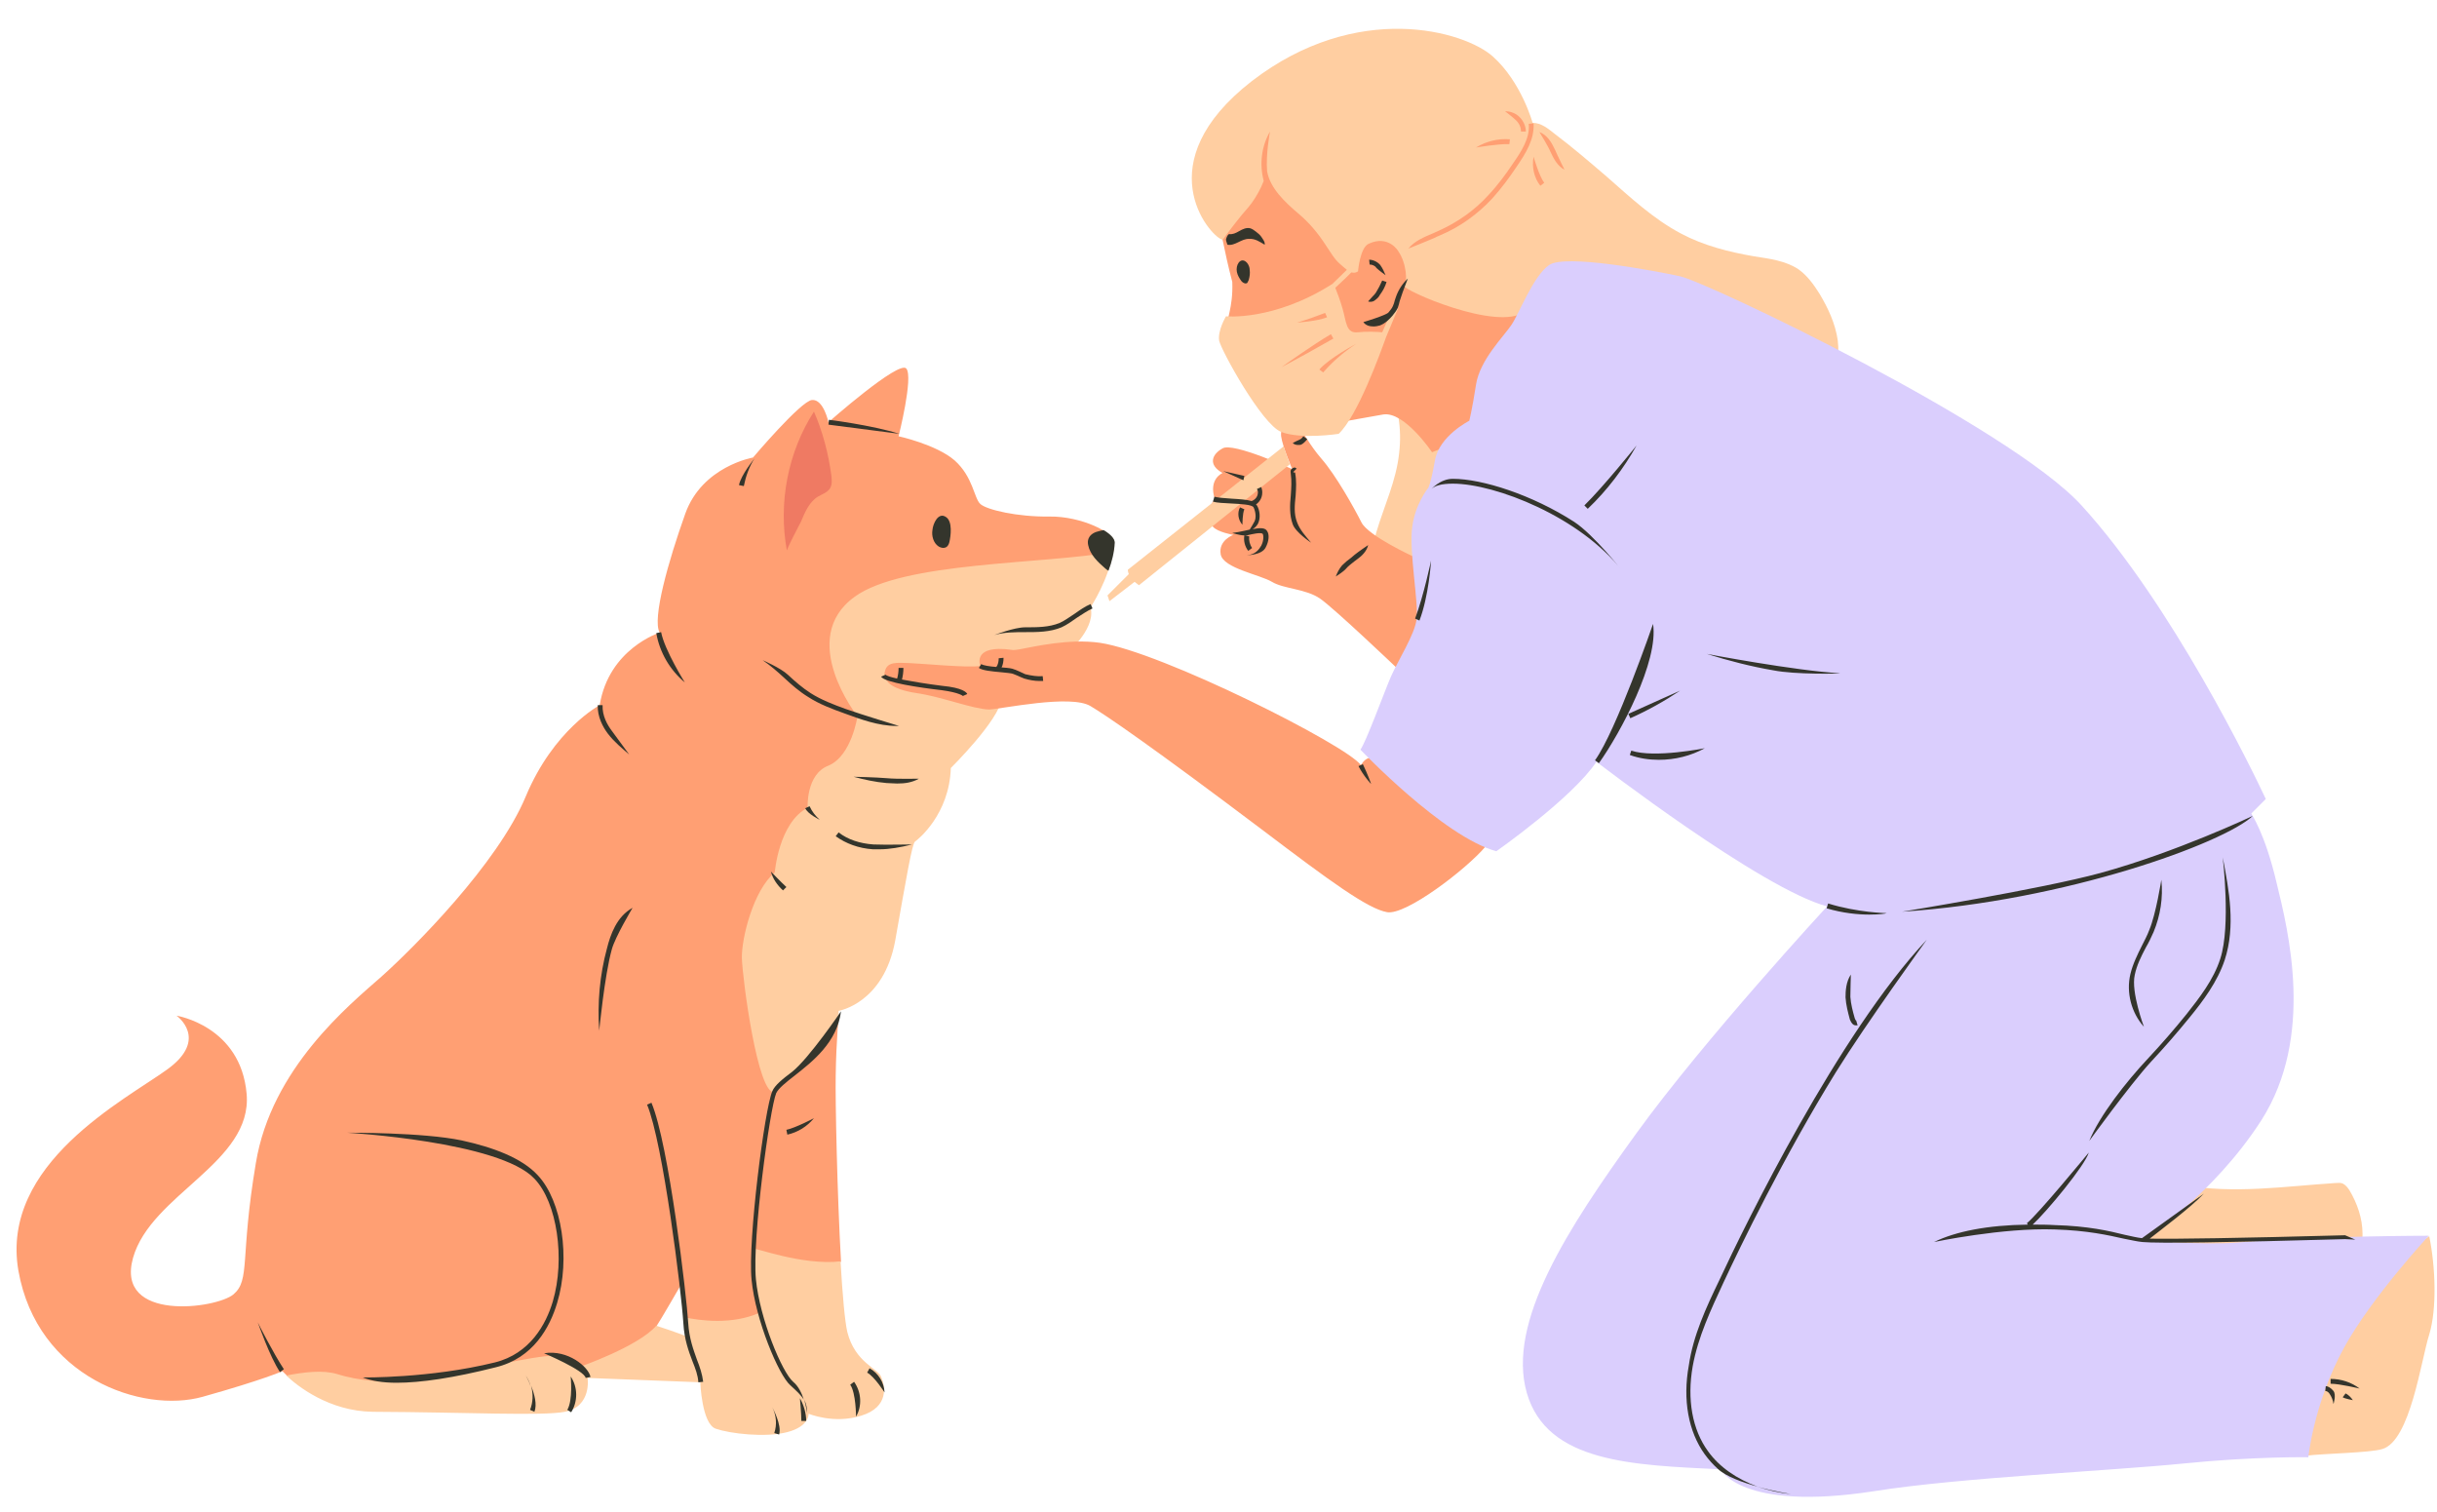
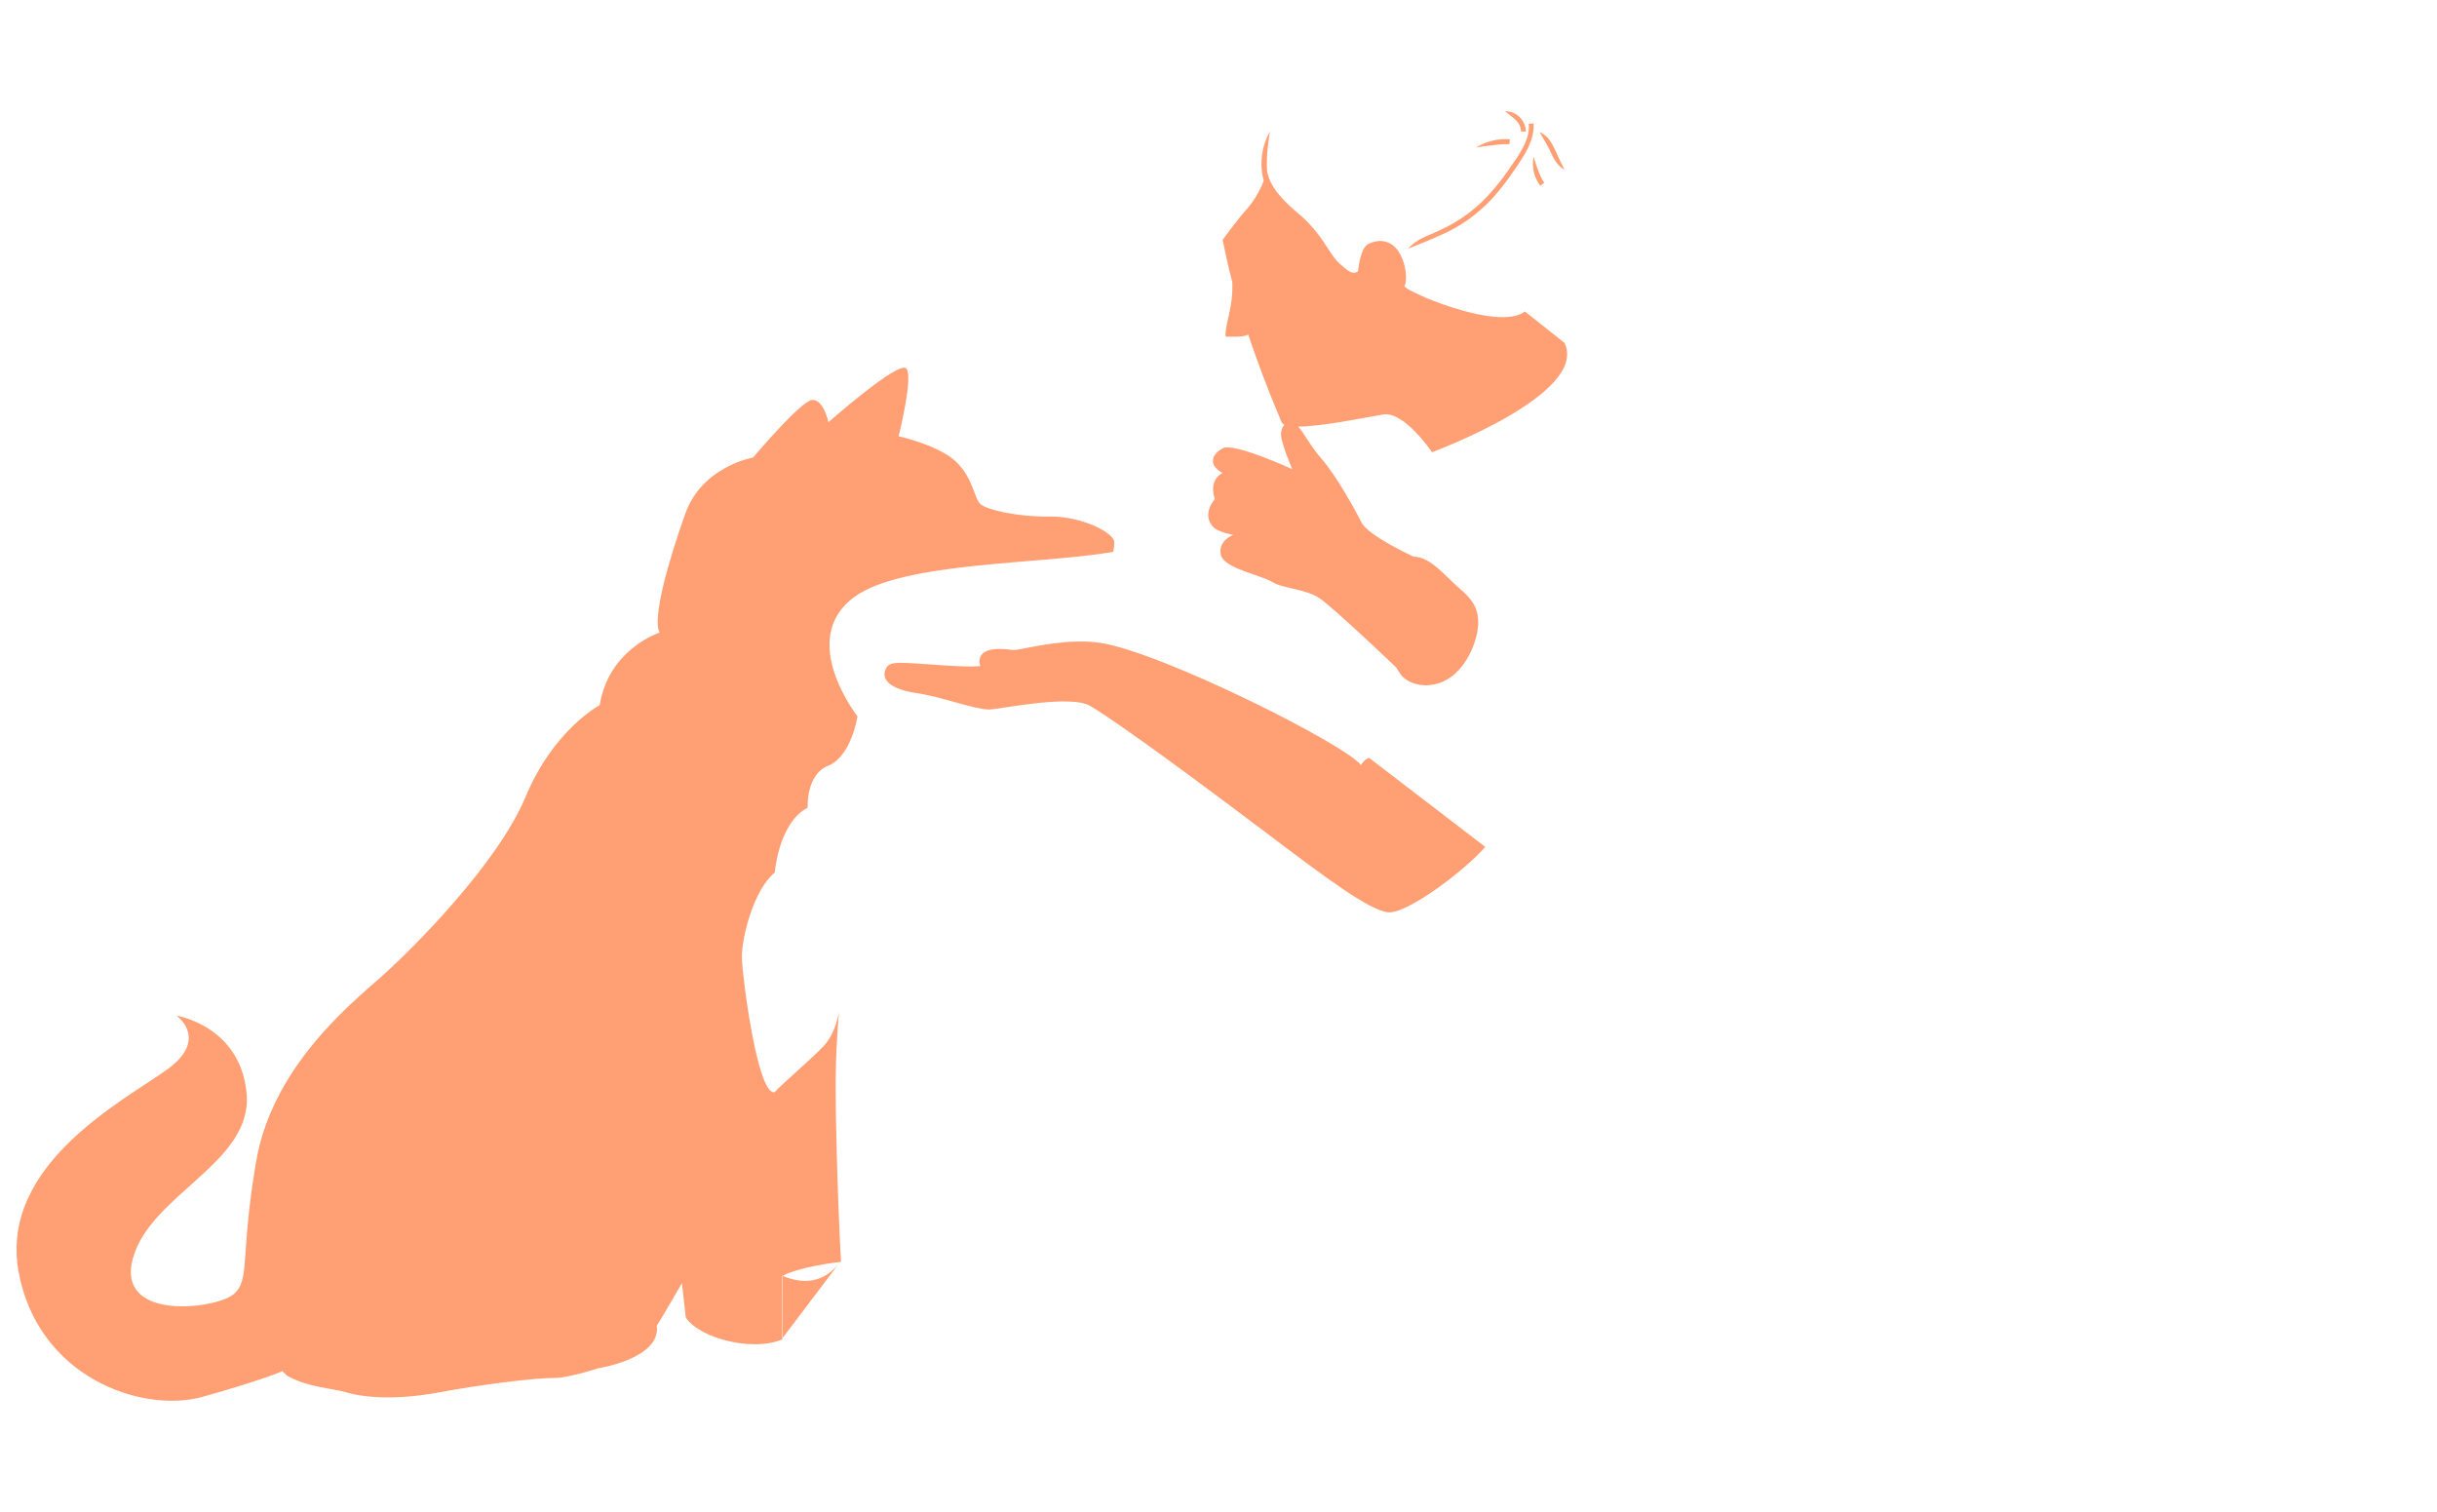
<svg xmlns="http://www.w3.org/2000/svg" fill="#000000" height="312.6" preserveAspectRatio="xMidYMid meet" version="1" viewBox="-3.4 -6.0 503.9 312.6" width="503.9" zoomAndPan="magnify">
  <g id="change1_1">
-     <path d="M165.3,116.8c10-7.3,40-11,61.5-8.8c-1,5.9-4.6,11.4-4.6,11.4l0,0.7c0.6,4.2-4.9,9.1-5.5,9.1 c0,0-12.5,4.9-13,9.3c-0.5,4.4-10.5,14.3-10.5,14.3c-0.3,9.6-6.8,14.8-7.4,15.2c-0.6,0.4-1.8,7.5-4.1,20.5 c-2.4,13-11.7,14.5-11.7,14.5s-1,10.9-3.7,13.8c-2.7,2.8-9.7,7.5-11,9c-3.5,1-9.9-24.9-10-29c-0.1-4.1-0.4-18.4,4-22 c0,0,1-11.9,7-15c0,0-1.8-7,3-9c4.8-2,4-8,4-8S153.4,125.6,165.3,116.8z M374.2,74.4l-4.8,2c-1,0.1-2,0.2-2.9,0.2 c0.3,6.9-6.5,11.7-11.7,16.3c-8.5,7.6-14.1,18-22.7,25.5c-8.7,7.6-20.3,11.7-31.8,11.3c-7.3-0.2-15.2-2.8-18.7-9.2 c-2.7-5-2-11.1-0.4-16.5c1.6-5.4,4.1-10.6,4.7-16.3c0.6-5-0.2-10.1-2.4-14.6l19.5,0.8c-9.5-1.2-19.3-3.8-26-10.6 c-3.1-3.2-5.4-7.1-8.7-10.2c-5.1-4.7-12.6-7.2-19.1-9.6c-2.6-0.9-15.5-15.8,6.2-32.7C277.2-6,299.4,0.4,305.3,5.7 c5.9,5.3,8.2,13.7,8.2,13.7c1.8,0,3.2,1.2,4.6,2.3c3.7,2.8,7.2,5.8,10.7,8.8c4.9,4.3,9.7,8.8,15.4,11.8c4.7,2.5,9.9,3.8,15.1,4.7 c3.2,0.5,6.5,0.9,9.2,2.7c1.8,1.3,3.1,3.1,4.3,5c1.8,3,3.3,6.2,3.8,9.7C377,67.9,376.4,71.6,374.2,74.4z M357.6,76.2 c-0.7-0.2-1.4-0.4-2.1-0.6c-2.4-0.9-4.6-2.4-7-3.3c-8.6-3.4-18.1,0.6-27.3,2c-1.2,0.2-2.3,0.3-3.5,0.4L357.6,76.2z" fill="#ffcea1" />
-   </g>
+     </g>
  <g id="change2_1">
    <path d="M163.6,161c-6,3.1-6.8,13.4-6.8,13.4c-4.4,3.6-6.9,13.6-6.8,17.7c0.1,4.1,3.3,28.7,6.8,27.7 c1.3-1.5,7.3-6.6,10-9.4c2.7-2.8,3.3-7.3,3.3-7.3s-0.6,5.9-0.7,13.3c-0.1,5,0.3,24.4,1.1,38.5c-8,0.9-12.1,2.7-12.1,3 c-0.1,5.8,0,13,0,13c-5.8,2.6-17,0-20-4.5l-0.8-7.1c0,0-4.5,7.8-5.2,8.8c0.9,6.8-12.1,8.8-12.1,8.8s-6.1,2-9,2c-4.4,0-15.4,1.4-24,3 s-15.3,1.1-19,0c-3-0.9-8-1-12.4-3.5c-0.6-0.6-0.9-0.9-0.9-0.9s-4,1.8-16.5,5.3c-12.5,3.5-34.2-4-38.1-26.1 c-3.8-22.1,22.1-35.3,30.8-41.6c8.7-6.3,1.9-11.1,1.9-11.1s13.3,2.1,14.5,16.2c1.2,14.2-19.8,20.7-23.5,33.9 c-3.7,13.3,17.3,10.5,20.8,7.5c3.5-3,1.3-7.5,4.6-27.1c3.2-19.6,19.3-32.7,26-38.6c6.6-5.9,24-23.3,29.8-37.2 c5.8-13.9,15.3-18.9,15.3-18.9c1.9-11.7,12.4-15,12.4-15c-1.6-2.8,1.8-14.8,5.3-24.6c3.5-9.8,14-11.6,14-11.6s9.9-11.7,12.2-11.9 c2.4-0.2,3.4,4.6,3.4,4.6s14.6-12.9,16.1-11.1s-1.6,14-1.6,14s7.8,1.7,11.6,5c3.8,3.4,4,7.8,5.3,9c1.3,1.2,7.7,2.7,14.3,2.6 c6.6-0.1,13.6,3.4,13.4,5.4c0,0.6-0.1,1.3-0.2,1.9c-14.7,2.6-43.5,2-53.5,9.3c-12,8.7,0.6,24.7,0.6,24.7s-1.2,8.2-6,10.2 C163.2,154.1,163.6,161,163.6,161z M278,152.2c-2.9-4.1-41.2-23.4-54-25.3c-6.3-0.9-13.6,0.8-16.3,1.3c-0.6,0.1-1.1,0.2-1.6,0.2 c-1-0.1-1.8-0.2-1.8-0.2c0,0-0.1,0-0.1,0c-6.5-0.4-4.9,3.5-4.9,3.5c-2.9,0.4-11.9-0.5-14.6-0.6c-2.7-0.1-4.6-0.3-5.1,1.6 c-0.6,1.9,1.1,3.8,6.5,4.6c5.4,0.8,11.6,3.3,15,3.4c2.6-0.1,16.9-3.2,21-0.7c3.2,1.9,12.6,8.3,35.8,25.8 c13.6,10.3,21.5,16.1,25.5,16.8c3.9,0.7,16.4-8.9,20.3-13.5l-24-18.4C278.6,151,278,152.2,278,152.2z M320.1,64.9l-8.2-6.5 c-5.5,4.3-25.5-4.5-24.9-5.3c0.6-0.8,0.5-4.6-1.3-7.2c0,0-2-3.4-6.1-1.5c-1.8,0.8-2.2,5.7-2.2,5.7c-1.3,0.9-2.5-0.5-3.7-1.5 c-1.2-1-2-2.5-2.9-3.8c-1.6-2.5-3.5-4.8-5.8-6.7c-2.7-2.3-5.8-5.2-6.4-8.7c-0.3-3.5,0.6-8.2,0.6-8.2c-1.8,3.1-2.2,6.8-1.3,10.2 c-0.6,1.6-1.5,3.2-2.5,4.6c-0.9,1.2-1.9,2.2-2.8,3.4c-1,1.2-2.3,3-3.2,4.2c0.5,2.4,1.1,5.3,2,8.7c0.2,5.5-1.3,7.7-1.4,11 c0,0.1,0,0.1,0,0.2c0.1,0.1,0.3,0.2,0.4,0.1c1,0,2.8,0.1,3.7-0.2c0.2-0.1,0.4-0.1,0.6-0.2c1.8,5.3,4,11.3,6.9,18.1 c0.1,0.2,0.3,0.4,0.6,0.5c-0.5,0.5-0.8,1.4-0.7,2.4c0.3,2.2,2.3,6.8,2.3,6.8s-12.2-5.6-14.4-4.3c-2.2,1.2-3.1,3.4,0,5.1 c0,0-3,1.2-1.6,5.4c0,0-2.8,3-0.4,5.7c0.9,1.1,4.2,1.7,4.2,1.7s-3.1,1.1-2.6,4c0.5,2.9,8.1,4.2,10.6,5.7c2.5,1.5,7,1.4,10,3.5 c3,2.1,15.7,14.2,15.7,14.2c0.6,0.9,1,1.8,1.9,2.4c2.5,1.8,6,1.6,8.6,0.1c2.6-1.5,4.4-4.2,5.5-7.1c0.9-2.5,1.4-5.3,0.4-7.7 c-0.7-1.7-2.1-3-3.5-4.2c-2.7-2.3-5.8-6.4-9.3-6.4c0,0-9.4-4.3-10.8-7.1c-1.4-2.8-5.3-9.8-8.3-13.2c-2.5-2.9-3.6-5.4-4.8-6.6 c5.1,0,14.4-2,17.6-2.5c4.4-0.7,10.1,7.8,10.1,7.8S325.2,75.5,320.1,64.9z M294.5,42.6c4-1.7,7.6-4.3,10.6-7.5 c1.9-2.1,3.6-4.4,5-6.5c2-2.9,3.8-5.8,3.6-9.1l-1,0.1c0.3,2.9-1.5,5.7-3.4,8.4c-1.4,2.1-3.1,4.4-5,6.4c-2.8,3.1-6.4,5.6-10.2,7.3 c-0.4,0.2-0.7,0.3-1.1,0.5c-1.9,0.8-3.9,1.6-5.2,3.2c0,0,3.8-1.5,5.6-2.3C293.7,42.9,294.1,42.8,294.5,42.6z M320.1,29.1 c0,0-1.4-2.8-2-4.2c-0.7-1.5-1.6-3-3.2-3.6c0,0,1.7,2.7,2.3,4.1C317.8,26.7,318.6,28.3,320.1,29.1z M315.1,32.4l0.8-0.6 c-1.1-1.5-2.2-5.4-2.2-5.4C313.3,28.5,313.8,30.8,315.1,32.4z M311.1,21.2l1,0c0-1.1-0.5-2.2-1.3-3c-0.8-0.8-1.9-1.2-3-1.2 c0,0,1.7,1.3,2.3,1.9C310.8,19.6,311.1,20.4,311.1,21.2z M308.7,23.8l0.1-1c-2.4-0.2-4.9,0.4-7,1.7 C301.8,24.5,306.5,23.7,308.7,23.8z M170.4,254.8c-5.1,7-12.1,2.7-12.1,3c-0.1,5.8,0,13,0,13" fill="#ff9f73" />
  </g>
  <g id="change1_2">
-     <path d="M498.9,269.9c-1.7,5.3-3.9,22-9.7,23.7c-2.6,0.8-11.9,0.9-16,1.4c-4.4,0.5-5.9-4.1-5.9-4.1l-2.4-2.9 c-0.7-5.8-0.2-11.8,1.6-17.4c0.2-0.6,0.4-1.2,0.7-1.8c-1.7,0.5-3.4,1-5.1,1.4c-8,1.8-16.4,2.3-24.3,0.3c-4.6-1.2-9.4-3.5-11.1-7.9 c-1.2-3.1-0.6-6.7,0.9-9.7c3.5-6.9,12-15.4,20.3-13.9c10.6,1.9,20.9,0.3,31.6-0.4c0.5,0,1-0.1,1.5,0.1c0.6,0.3,1,0.8,1.4,1.4 c1.6,2.7,2.7,5.8,2.7,9c0.1,3.3-1,6.6-2.9,9.4c5.8-2.4,11.6-5.3,16.7-8.9C500.2,256,500.5,264.6,498.9,269.9z M229.8,111.8 c0,0,0,0.4,0.2,0.9l-4.4,4.4l0.4,1.2l5.2-4c0.3,0.2,0.6,0.5,0.9,0.7L263.3,90l-1.3-3.7L229.8,111.8z M171.8,269.4 c-0.5-2.1-1-7.7-1.4-14.6c-8,0.9-18-3-18-2.6c-0.1,5.8,1.3,13.2,1.3,13.2c-5.8,2.6-12.5,1.6-15.4,1l0.4,4c-0.9-0.5-6.4-2.3-6.4-2.3 c-3.7,4.3-15.8,8.5-15.8,8.5s-2.3-2.3-5.3-2.3c-4.4,0-16.4,3-25.1,4.6s-16.1,0.4-19.8-0.8c-3-0.9-6.8-0.4-10.5,0.3 c2.3,2.2,8.9,7.4,17.9,7.5c19.9,0.1,35,0.9,39.7,0c5.6-1.1,4.7-7,4.7-7l23.3,0.9c0,0,0.3,8.6,3.2,9.6s10.2,1.9,14.8,0.7 c4.6-1.2,4.4-3.8,4.4-3.8s5.2,2.2,10.9,0.4c5.8-1.8,4.9-6.2,4.1-8C178.3,277,173.4,275.8,171.8,269.4z M284.8,57.3l0.9,0.4l-2.5,6 l0,0c-1.3,3.6-5.9,16.3-9.8,20c0,0-7.8,1.2-11.9-0.4c-4-1.6-12.3-16.7-12.8-18.8c-0.4-2.1,1.4-5.1,1.4-5.1s9.9,1,22-6.7 c0.8-0.8,2.9-2.8,4-3.9l0.7,0.7c-1.1,1.2-3.2,3.2-4.1,4c0.4,1,1,2.6,1.5,4.3c0.8,2.8,0.7,5.2,3.2,4.9c1.7-0.2,3.8-0.1,5,0 L284.8,57.3z M264.8,60.7c0,0,4.3-0.3,6.2-1.1l-0.4-0.9C268.8,59.4,266.8,60.1,264.8,60.7z M272.3,64l-0.5-0.9 c-3.5,2-10.2,6.8-10.2,6.8C265.2,68,268.8,66,272.3,64z M277,65.1c0,0-5.5,2.9-7.6,5.3l0.8,0.6C272.1,68.8,274.4,66.8,277,65.1z" fill="#ffcea1" />
-   </g>
+     </g>
  <g id="change3_1">
-     <path d="M467.3,176.4c2.5,10.2,7.9,31.9-3.1,49.2c-10.1,15.7-24.5,24.8-24.5,24.8s12,1.1,19.6,0.5 c16.4-1.4,39.5-1.4,39.5-1.4s-11.7,12.6-17.5,23.1c-6.3,11.5-7.4,22.7-7.4,22.7s-11-0.2-25.9,1.3c-14.9,1.5-46.2,2.9-63.8,5.7 c-27.7,4.3-31.8-4.5-31.8-4.5c-18.1-0.9-35.9-1.3-40.1-15.8c-4.2-14.6,8.5-34.1,22.6-53.6c14.1-19.5,39.5-47,39.5-47 c-13.6-3.6-47.7-29.9-47.7-29.9c-5,7.5-20.7,18.5-20.7,18.5c-11-3-28.1-21-28.1-21c1.2-1.7,4.8-11.6,6.3-15.1 c1.5-3.4,4.9-8.7,5.3-11.8c0.5-3.1-1.6-14.3-0.9-19.1c0.6-4.8,3.3-8.1,3.3-8.1s0.5-0.6,1.4-5.7c0.9-5.1,7.1-8.2,7.1-8.2 s0.6-2.3,1.4-7.5c0.8-5.1,5.7-9.9,7.3-12.3c1.6-2.3,4.5-10.1,7.8-12.4c3.3-2.3,21.3,1.1,27,2.3c5.7,1.2,68.1,31,83.1,47.4 c18.7,20.5,35.3,54.7,38.1,60.7l-3,3C462.1,162.3,464.9,166.2,467.3,176.4z" fill="#dacefd" />
-   </g>
+     </g>
  <g id="change4_1">
-     <path d="M159.3,107.8c-1.8-9.8,0.2-20.3,5.6-28.7c1.8,4.1,3,8.7,3.6,13.2c0.1,0.9,0.2,1.9-0.3,2.7 c-0.6,0.9-1.7,1.2-2.5,1.7c-1.8,1.1-2.7,3.3-3.5,5.2C161.4,103.5,159.9,106.2,159.3,107.8z" fill="#ef7a63" />
-   </g>
+     </g>
  <g id="change5_1">
-     <path d="M265,86c-0.4,0-0.8-0.1-1.1-0.4c0,0,1.1-0.6,1.4-0.7c0.3-0.1,0.5-0.3,0.8-0.7l0.8,0.6 c-0.4,0.5-0.8,0.9-1.2,1.1C265.5,86,265.3,86,265,86z M478.5,280.1c1.9,0,6,1,6,1c-1.7-1.3-3.8-2-6-2L478.5,280.1z M479.1,281.6 c0.6,0.8,0,2.7,0,2.7c-0.1-0.8-0.4-1.5-0.8-2.1c-0.2-0.3-0.5-0.6-0.9-0.6l0.1-1C478,280.6,478.6,281,479.1,281.6z M483.1,283.5 c0,0-1.6-0.3-2.1-0.6l0.6-0.8C482.2,282.4,482.7,282.9,483.1,283.5z M280,56.4c-0.2,0-0.4,0-0.5-0.1c0,0,0.8-0.9,1-1.1 c0.2-0.2,0.4-0.4,0.6-0.7c0.5-0.8,0.9-1.6,1.3-2.5l0.9,0.3c-0.3,1-0.8,1.9-1.4,2.7c-0.2,0.4-0.5,0.7-0.9,1 C280.7,56.3,280.3,56.4,280,56.4z M279.8,48.7l-0.1-1c0.8,0,1.7,0.4,2.3,1.1c0.5,0.7,0.8,1.4,1.1,2.1c0,0-1.4-1-1.9-1.5 C280.9,48.9,280.3,48.7,279.8,48.7z M254.5,48.4c0.3,0.4,0.5,0.9,0.5,1.4c0.1,0.7,0,1.4-0.2,2.1c-0.1,0.2-0.2,0.4-0.3,0.6 c-0.3,0.2-0.6,0.1-0.9-0.1s-0.4-0.4-0.6-0.7c-0.4-0.6-0.7-1.3-0.7-2C252.3,48.3,253.4,47.1,254.5,48.4z M250.4,44.6 c-0.1-0.4-0.3-0.7-0.3-1.1c0.1-0.4,0.3-0.9,0.6-1.1c0.8,0.1,1.4-0.2,2.1-0.6c0.7-0.4,1.5-0.8,2.3-0.6c0.4,0.1,0.8,0.4,1.2,0.7 c0.4,0.3,0.9,0.7,1.2,1.2c0.3,0.5,0.7,0.9,0.6,1.5c-1-0.6-2-1.3-3.2-1.2C253.3,43.3,252,44.9,250.4,44.6z M327.2,151.8l-0.8-0.6 c4.4-6.1,12-28.2,12-28.2C339.6,130.7,331.7,145.5,327.2,151.8z M333.7,142.5l-0.4-0.9c3.5-1.6,10.7-4.8,10.7-4.8 C340.7,139,337.3,140.9,333.7,142.5z M349.1,148.7c-2.9,1.6-6.2,2.4-9.5,2.4c-2,0-4.1-0.3-6-1l0.3-0.9 C338.7,150.8,349.1,148.7,349.1,148.7z M297,94c-2.3,0-3.9,0.4-4.6,1.3c0,0,1.9-2.3,4.6-2.3c6.1,0,16.4,3.3,25.1,8.9 c4.1,2.7,9.9,10.1,9.9,10.1C323.4,100.9,305.8,94,297,94z M324.9,99.2l-0.7-0.7c3.9-3.8,10.8-12.4,10.8-12.4 C332.3,90.9,328.9,95.4,324.9,99.2z M289.2,121.9c1.8-4.8,3.3-12,3.3-12c0,0.3-0.5,7.5-2.4,12.4L289.2,121.9z M363.3,132.6 c-4.7-0.8-9.3-2-13.8-3.4c0,0,18.3,3.5,27.6,4C377.1,133.3,367.8,133.5,363.3,132.6z M383.1,183.1c-2.3,0-5.5-0.3-8.8-1.3l0.3-1 c6.1,1.9,12.1,2,12.1,2C386.6,182.9,385.2,183.1,383.1,183.1z M462.4,162.7c-5.9,5.6-38.7,17.6-72.5,19.8c0,0,28.9-4.7,41-8 C446.6,170.2,462.4,162.7,462.4,162.7z M258.6,103.8c0.5,0.7,0.4,2.1-0.3,3.4c-0.8,1.6-3.9,1.6-3.9,1.6c1.8-0.1,2.6-1.3,3-2 c0.5-1,0.5-2,0.3-2.4c-0.3-0.4-2.1,0-3.3,0.3c-0.1,0-0.2,0-0.4,0l0.9,0.2c-0.1,0.8,0.1,1.7,0.6,2.4l-0.8,0.6c-0.7-0.9-1-2.1-0.8-3.2 c-1,0-2.5-0.5-2.5-0.5c0.8-0.1,1.8-0.3,2.7-0.5c0.3-0.1,0.6-0.1,0.9-0.2c0.2-0.3,0.8-1.3,1-1.7c0.4-0.8,0.2-2.1-0.2-2.9 c-0.3-0.6-2.9-0.7-4.6-0.8c-1.5-0.1-2.9-0.1-3.8-0.4l0.3-1c0.7,0.2,2.1,0.3,3.5,0.4c1.7,0.1,3.2,0.2,4.2,0.5 c0.3-0.1,1.3-0.6,1.3-1.8c0-0.3-0.1-0.5-0.2-0.7l0.9-0.4c0.1,0.3,0.2,0.7,0.2,1.1c0,1.2-0.6,2-1.3,2.5c0.1,0.1,0.1,0.1,0.2,0.2 c0.6,1,0.8,2.6,0.2,3.8c-0.3,0.5-0.6,0.8-1.1,1.1C257.2,103.1,258.2,103.1,258.6,103.8z M253.9,99.3c-0.4,0.8-0.4,3.2-0.4,3.2 c-0.9-1-1.1-2.5-0.5-3.6L253.9,99.3z M278.4,152c1,2.1,1.7,4,1.7,4.1c0,0-1.6-1.7-2.6-3.7L278.4,152z M212.2,133.8l0.1,1 c-0.3,0-0.5,0-0.8,0c-1,0-2.1-0.2-3.1-0.5c-0.5-0.2-1-0.4-1.4-0.6c-0.3-0.1-0.7-0.3-1-0.4c-0.3-0.1-1.3-0.2-2.3-0.3 c-2.3-0.2-4-0.4-4.7-0.9l0.5-0.8c0.4,0.3,1.8,0.5,3.1,0.6c0.4-0.5,0.5-1.2,0.5-1.8l1-0.1c0,0.7-0.1,1.4-0.4,2c0,0,0.1,0,0.1,0 c1.4,0.1,2.1,0.2,2.5,0.4c0.4,0.1,0.7,0.3,1,0.4c0.4,0.2,0.9,0.4,1.3,0.6C209.9,133.7,211.1,133.9,212.2,133.8z M196.6,137.5 l-0.9,0.4c0,0,0,0,0,0c0,0-0.7-0.7-4.4-1.2c-4.4-0.5-11.9-1.6-12.5-2.8l0.9-0.4c0,0,0,0,0,0c0.2,0.2,1,0.5,2.4,0.8 c0.2-0.7,0.3-1.4,0.3-2.2l1,0c0,0.8-0.1,1.6-0.3,2.4c2.1,0.4,5.1,0.9,8.3,1.3C195.7,136.2,196.5,137.2,196.6,137.5z M277.4,109.5 c-0.3,0.2-0.5,0.4-0.8,0.6c-0.6,0.5-1.2,0.9-1.7,1.5c-0.5,0.6-2.1,1.6-2.1,1.6c0.3-0.8,0.7-1.6,1.3-2.3c0.6-0.6,1.2-1.1,1.9-1.6 c0.2-0.2,0.5-0.4,0.7-0.6c1-0.8,2.8-2,2.8-2C279.2,108,278.1,109,277.4,109.5z M264.8,102c0.6,1.6,1.8,2.9,2.9,4.2 c0,0-3.2-2.1-3.8-3.8c-0.7-1.9-0.6-4-0.4-6c0.1-1.5,0.2-3,0-4.4c0-0.2-0.1-0.5,0-0.8c0.1-0.2,0.3-0.4,0.6-0.5c0.2-0.1,0.4,0,0.6,0.2 l-0.7,0.7c0.1,0.1,0.2,0.1,0.3,0.1c0.1,0,0.1,0,0.1-0.1c0,0,0,0.1,0,0.2c0.3,1.6,0.2,3.1,0.1,4.7C264.3,98.4,264.1,100.2,264.8,102z M352.1,258.7c5.4-11.6,24.6-50.9,42.9-70.4c0,0-12.6,17.4-18.8,27.4c-10.8,17.5-19.8,36.1-23.2,43.4c-2.6,5.6-5.3,11.3-6.4,17.4 c-1.2,6.8-0.1,13.1,3.2,17.6c2.3,3.2,5.9,5.7,10.3,7.3c-3.2-0.9-6.6-2.1-8.3-3.7c-1-0.9-1.9-1.9-2.7-3c-3.4-4.7-4.6-11.3-3.3-18.4 C346.7,270.1,349.4,264.3,352.1,258.7z M366.9,302.9c-2.4-0.2-4.7-0.8-6.9-1.5C363.6,302.4,366.9,302.9,366.9,302.9z M253.7,93.3 l-4.2-1.9l4.4,1L253.7,93.3z M170.5,203.1c-0.8,6.4-5.9,10.4-9.6,13.3c-1.8,1.4-3.3,2.6-3.8,3.6c-1.3,3.1-5,30-4.2,38.5 c0.8,8.2,5.4,19.2,7.7,21.2c1.1,0.9,1.8,2.4,2.2,3.7c-0.6-1-1.5-1.8-2.8-3c-2.4-2.1-7.2-13.5-8-21.8c-0.8-8.1,2.7-35.4,4.3-39 c0.5-1.2,2.1-2.5,4.1-4C163.9,212.8,170.5,203.1,170.5,203.1z M163.5,286.2c0,0-0.2-1.3-0.6-2.8 C163.3,284.3,163.5,285.1,163.5,286.2z M185.2,168.6c-2.4,0.6-4.7,1-6.7,1c-0.5,0-0.9,0-1.4,0c-3-0.2-5.6-1.2-7.7-2.7l0.6-0.8 c1.9,1.5,4.4,2.3,7.2,2.5C179.5,168.7,185.2,168.6,185.2,168.6z M186.6,155c-1.4,0.8-2.9,1-4.5,1c-0.8,0-1.5-0.1-2.2-0.1 c-2.3-0.2-4.6-0.7-6.8-1.3c0,0,4.6,0.1,6.9,0.3C182,155.1,186.6,155,186.6,155z M132.3,124.9l1-0.2c0.7,3.7,4.9,10.4,4.9,10.4 C135.1,132.5,133,128.9,132.3,124.9z M122.3,145.7c-1-1.3-2.2-3.5-2.1-5.9l1,0c-0.1,2.2,1,4.1,1.9,5.3c1.2,1.6,3.6,4.9,3.6,4.9 C125.2,148.7,123.6,147.4,122.3,145.7z M158.8,134.2c-1.4-1.3-2.9-2.6-4.5-3.7c0,0,3.7,1.6,5.2,3c1.5,1.4,3,2.7,4.7,3.8 c2.2,1.4,4.8,2.4,7.3,3.3c3.4,1.2,11,3.5,11,3.5c-0.2,0-0.3,0-0.5,0c-3.8,0-7.5-1.4-10.8-2.6c-2.5-0.9-5.2-1.9-7.5-3.4 C161.9,137,160.3,135.6,158.8,134.2z M152.6,88.8c-1.1,1.7-1.8,3.7-2.2,5.7l-1-0.2C149.8,92.2,152.6,88.8,152.6,88.8z M182.6,83.7 c0,0-14.6-1.9-14.7-1.9l0.1-1C168.1,80.8,176.8,81.9,182.6,83.7z M189.4,103.6c0.1-1.3,1.2-3.8,2.8-2.7c1.4,0.9,1,3.9,0.7,5.2 c-0.1,0.4-0.3,0.8-0.6,1c-0.5,0.3-1.1,0.2-1.6-0.1C189.6,106.3,189.2,104.8,189.4,103.6z M222.1,118.9l0.4,0.9 c-1.1,0.5-2.1,1.2-3.2,1.9c-1,0.7-2.1,1.5-3.2,2c-2.4,1-5,1-7.5,1c-2.1,0-4.4,0-6.4,0.6c0,0,4.1-1.6,6.4-1.6c2.5,0,4.9,0,7.1-0.9 c1.1-0.5,2-1.2,3.1-1.9C219.8,120.2,220.9,119.4,222.1,118.9z M227.1,106.2c-0.1,2-0.6,4-1.3,5.8c-0.2-0.1-0.5-0.3-0.7-0.5 c-1.5-1.3-3.1-2.8-3.5-4.8c-0.1-0.5-0.1-0.9,0.1-1.4c0.4-0.9,1.3-1.3,2.2-1.5c0.3-0.1,0.5-0.1,0.9-0.2 C226.3,104.5,227.1,105.4,227.1,106.2z M99.1,276.7c-8.7,2.2-15.5,3.2-20.5,3.2c-2.9,0-5.3-0.4-7-1.1c0,0,13.9,0.2,27.3-3.1 c7.3-1.8,10.6-7.9,12-12.6c2.6-8.8,0.9-20.5-3.8-25.4c-7.2-7.7-38.7-9.5-38.7-9.5s15.7-0.1,23.7,1.6c6.4,1.4,12.4,3.6,15.7,7.2 c5,5.3,6.8,17.2,4,26.4C110.3,268.4,106.9,274.8,99.1,276.7z M118.7,278.7l-1,0.2c-0.3-1.6-8.6-5.1-8.6-5.1 C114,273,118.3,276.6,118.7,278.7z M106.4,280.5c0.7,1.7,1.3,3.9,0.7,5.4l-0.9-0.4C106.8,284,106.9,282.2,106.4,280.5z M105.3,278.4 c0.5,0.7,0.8,1.4,1,2.2C105.9,279.3,105.3,278.4,105.3,278.4z M114.6,278.6c1.5,2.2,1.5,5.2,0.1,7.4l-0.8-0.5 C115.1,283.5,114.6,278.6,114.6,278.6z M140.7,275.1c0.6,1.5,1.1,3,1.3,4.6l-1,0.1c-0.1-1.5-0.6-2.8-1.2-4.3 c-0.8-2.1-1.7-4.5-1.9-7.9c-0.4-6.5-4.2-37.3-7.5-45.2l0.9-0.4c3.6,8.5,7.3,40.2,7.6,45.5C139.1,270.8,140,273.1,140.7,275.1z M156.3,285c0,0,2,3.6,1.4,5.6l-1-0.3C157.3,288.5,157.1,286.6,156.3,285z M162,283.1c0.8,1.4,1.3,3.1,1.3,4.7l-1,0 C162.3,286.3,162,283.1,162,283.1z M173.2,279.7c1.5,2.1,1.7,5,0.4,7.2c0,0,0-4.9-1.2-6.6L173.2,279.7z M179.5,281.9 c0,0-2.1-3.3-3.6-4.1l0.5-0.9C178.2,277.9,179.4,279.8,179.5,281.9z M159.2,227.6c1.9-0.4,5.7-2.4,5.7-2.4c-1.4,1.7-3.3,2.9-5.5,3.4 L159.2,227.6z M127.4,181.7c0,0-3.6,6-4.3,8.6c-1.5,5.4-2.6,16.8-2.6,16.8c-0.4-5.7,0.1-11.5,1.6-17 C122.8,187.3,124.1,183.5,127.4,181.7z M49.9,267.4c0,0.1,3.4,6.7,5.4,9.7l-0.8,0.6C52.4,274.6,49.9,267.4,49.9,267.4z M159.2,177.4 l-0.7,0.7c-1.2-1.1-2.1-2.4-2.5-3.9C156,174.2,158.1,176.4,159.2,177.4z M164,160.7c0.5,1.1,1.2,2,2.1,2.8c0,0-2.5-1.2-3-2.4 L164,160.7z M481.5,250.2c-24.6,0.7-38.7,0.9-41.9,0.6c-1.1-0.1-2.3-0.4-3.9-0.7c-3.1-0.7-7.5-1.7-14.2-1.9c-10.8-0.4-25,2.6-25,2.6 c4.5-2.2,11.1-3.5,19.4-3.6l-0.2-0.3c2.2-1.7,12.8-14.6,12.8-14.6c-0.8,2.7-8.6,12.1-11.6,14.9c1.5,0,3,0,4.6,0.1 c6.9,0.2,11.2,1.2,14.4,2c1.4,0.3,2.6,0.6,3.6,0.7c1.5-1.1,12.8-9.2,12.8-9.2c-2.9,3-8.8,7.4-11.2,9.3c4.9,0.1,18.4-0.1,40.4-0.7 l2.1,0.9L481.5,250.2z M379.3,195.5c0,0-0.1,3.5-0.1,4.6c0.1,1.5,0.5,3,0.9,4.4c0.1,0.3,0.2,0.5,0.3,0.5l0.3,1c-0.1,0-0.2,0-0.3,0 c-0.2,0-0.3,0-0.5-0.1c-0.5-0.3-0.7-0.9-0.8-1.1c-0.4-1.5-0.8-3-0.9-4.6C378.2,198.9,378.3,197,379.3,195.5z M428.6,229.9 c2.1-5.2,7.6-12.2,12.1-17c2.8-3,5.5-6.1,8-9.2c2.6-3.3,5.6-7.1,7-11.5c2.2-6.8,0.5-20.9,0.5-20.9c1.3,6.7,2.7,14.2,0.4,21.2 c-1.5,4.5-4.5,8.5-7.2,11.8c-2.6,3.2-5.3,6.3-8.1,9.3C437,218.3,428.6,229.9,428.6,229.9z M438,195.6c-0.8,3.5,1.9,10.7,1.9,10.7 c-2.6-2.9-3.7-7.1-2.8-10.9c0.5-2.1,1.5-4.1,2.4-5.9c0.5-1,1.1-2.1,1.5-3.2c1.4-3.3,2.5-10.4,2.5-10.4c0.4,3.7-0.2,7.4-1.6,10.8 c-0.5,1.1-1,2.2-1.6,3.2C439.3,191.8,438.4,193.6,438,195.6z M287.7,51.6c0,0-1.1,2.8-1.5,4.1c-0.1,0.2-0.1,0.4-0.2,0.6 c-0.1,0.4-0.2,0.9-0.4,1.4c-0.3,0.6-0.7,1.1-1.1,1.6c-0.6,0.7-1.5,1.6-2.6,2c-0.4,0.1-0.8,0.2-1.3,0.2c-0.8,0-1.6-0.2-2.1-0.9 c0,0,4.7-1.4,5.2-2c0.3-0.4,0.7-0.8,0.9-1.3c0.2-0.4,0.3-0.8,0.4-1.2c0.1-0.2,0.1-0.4,0.2-0.6C285.7,54,286.6,52.6,287.7,51.6z" fill="#34352c" />
-   </g>
+     </g>
</svg>